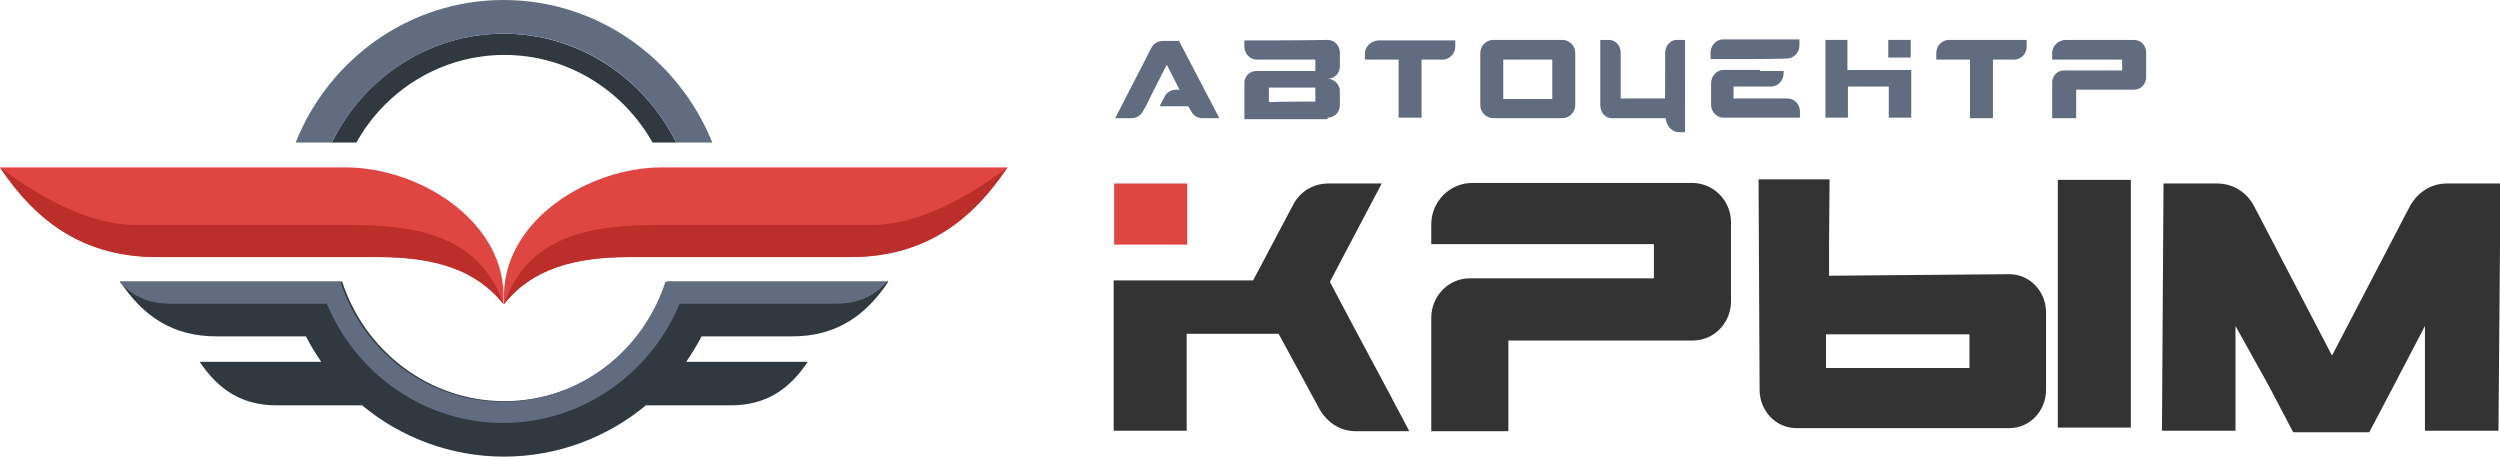
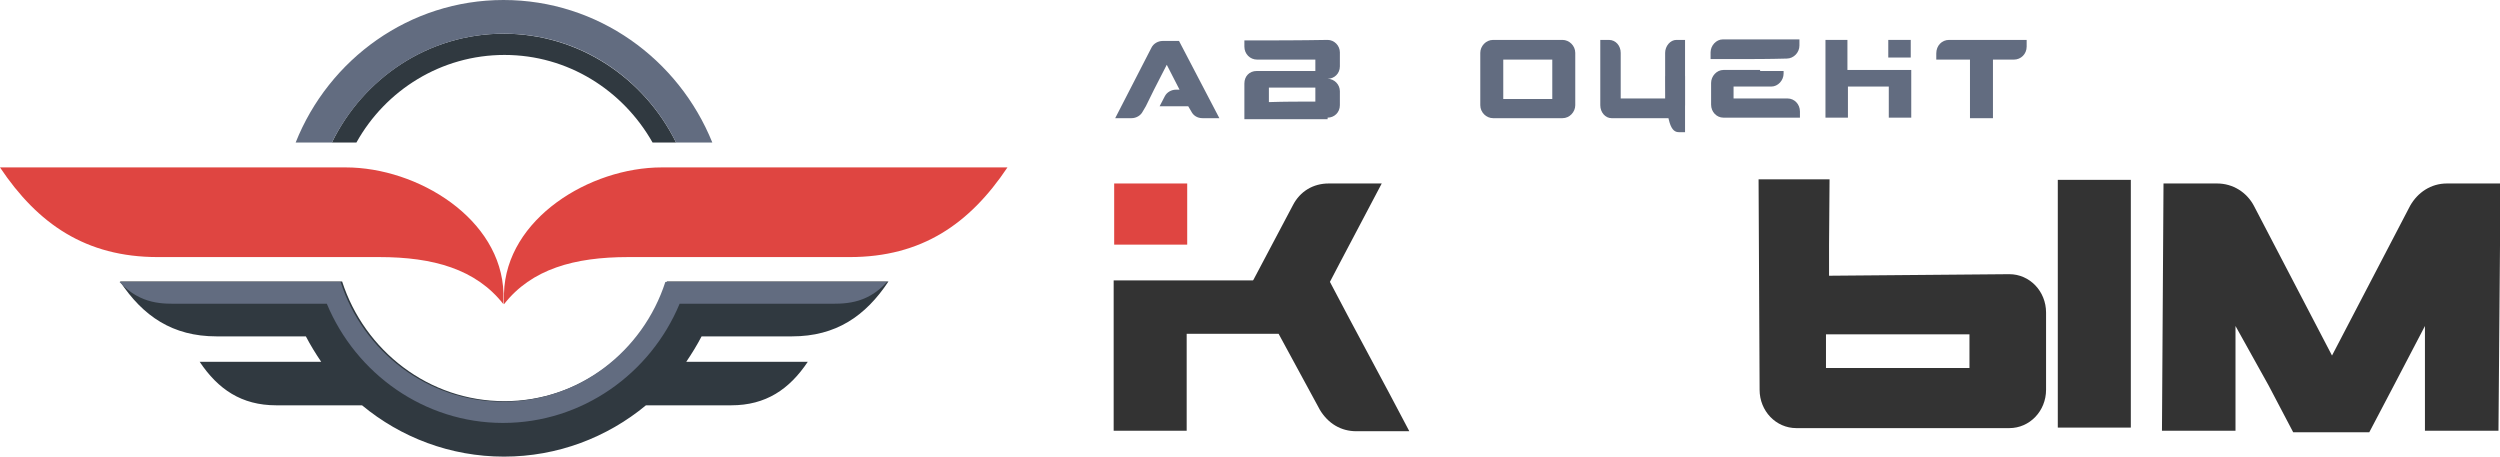
<svg xmlns="http://www.w3.org/2000/svg" width="219" height="40" viewBox="0 0 219 40" fill="none">
  <g clip-path="url(#clip0)">
    <path d="M116.299 10.306C116.881 10.306 117.373 9.852 117.373 9.217C117.373 8.581 117.373 8.627 117.373 7.991C117.373 7.401 116.881 6.901 116.299 6.901C116.881 6.901 117.373 6.447 117.373 5.812C117.373 5.176 117.373 5.221 117.373 4.586C117.373 3.995 116.881 3.496 116.299 3.496C113.839 3.541 111.468 3.541 109.008 3.541V4.086C109.008 4.722 109.5 5.221 110.126 5.221C111.826 5.221 113.526 5.221 115.225 5.221V6.22C113.481 6.22 111.781 6.22 110.081 6.22C109.455 6.22 109.008 6.674 109.008 7.31V9.989V10.034V10.079V10.125V10.17V10.216V10.261V10.306V10.352V10.397V10.443H109.142H109.232H109.321H109.411H109.5H109.589H109.679H109.768H109.947H109.992H110.037H110.126H110.26H110.35H110.439H110.529H110.618H110.708H110.752H110.842H110.931H111.021H116.299V10.306ZM111.155 7.673H115.225V8.899C113.884 8.899 112.497 8.899 111.155 8.944V7.673ZM109.008 9.989V10.034V10.079V10.125V10.17V10.216V9.989Z" fill="#626C80" />
-     <path d="M119.564 4.676V5.221H122.517C122.517 6.901 122.517 8.627 122.517 10.306H124.529C124.529 8.627 124.529 6.901 124.529 5.221H126.363C126.945 5.221 127.482 4.722 127.482 4.086V3.541C125.335 3.541 122.919 3.541 120.727 3.541C120.101 3.587 119.564 4.086 119.564 4.676Z" fill="#626C80" />
    <path d="M106.816 10.352H105.34C104.893 10.352 104.535 10.125 104.356 9.762L104.088 9.308H101.583L102.03 8.445C102.209 8.082 102.612 7.855 103.014 7.855H103.327L102.209 5.675L101.672 6.72L101.091 7.855L100.375 9.308L100.107 9.762C99.928 10.125 99.525 10.352 99.123 10.352H97.691L100.867 4.177C101.046 3.814 101.449 3.587 101.851 3.587H103.282L106.816 10.352Z" fill="#626C80" />
    <path d="M130.792 10.352C130.21 10.352 129.673 9.852 129.673 9.217C129.673 7.673 129.673 6.175 129.673 4.631C129.673 4.041 130.165 3.496 130.792 3.496C132.805 3.496 134.862 3.496 136.875 3.496C137.456 3.496 137.993 3.995 137.993 4.631C137.993 6.175 137.993 7.673 137.993 9.217C137.993 9.807 137.501 10.352 136.875 10.352C134.862 10.352 132.805 10.352 130.792 10.352ZM131.686 5.221C131.686 7.264 131.686 6.493 131.686 8.672C133.118 8.672 134.549 8.672 135.98 8.672C135.98 6.493 135.98 7.264 135.98 5.221C134.549 5.221 133.118 5.221 131.686 5.221Z" fill="#626C80" />
    <path d="M141.169 10.352C140.632 10.352 140.185 9.852 140.185 9.217V3.496H140.945C141.527 3.496 141.974 3.995 141.974 4.631V8.627C143.271 8.627 144.569 8.627 145.866 8.627V4.631C145.866 4.041 146.313 3.496 146.85 3.496H147.61V9.217C147.61 9.807 147.163 10.352 146.626 10.352C144.837 10.352 143.003 10.352 141.169 10.352Z" fill="#626C80" />
-     <path d="M147.61 11.578V6.674H145.911C145.911 9.308 145.866 7.582 145.911 10.216C145.911 10.988 146.447 11.578 147.074 11.578H147.61Z" fill="#626C80" />
+     <path d="M147.61 11.578V6.674H145.911C145.911 10.988 146.447 11.578 147.074 11.578H147.61Z" fill="#626C80" />
    <path d="M169.618 4.677V5.221H172.57C172.57 6.901 172.57 8.672 172.57 10.352H174.583C174.583 8.672 174.583 6.901 174.583 5.221H176.417C177.043 5.221 177.535 4.722 177.535 4.086V3.496C175.343 3.496 172.928 3.496 170.736 3.496C170.11 3.496 169.618 3.995 169.618 4.677Z" fill="#626C80" />
-     <path d="M186.928 7.855C187.51 7.855 188.002 7.401 188.002 6.765C188.002 6.129 188.002 5.221 188.002 4.586C188.002 3.995 187.555 3.496 186.928 3.496C184.915 3.496 182.903 3.496 180.89 3.496C180.263 3.541 179.771 4.041 179.771 4.631V5.221C181.829 5.221 183.842 5.221 185.9 5.221V6.175C184.2 6.175 182.545 6.175 180.845 6.175C180.263 6.129 179.771 6.629 179.771 7.219C179.771 8.218 179.771 9.262 179.771 10.352C180.487 10.352 181.158 10.352 181.874 10.352C181.874 9.444 181.874 8.763 181.874 7.855H186.928Z" fill="#626C80" />
    <path d="M159.866 3.496H161.835V6.129H162.505H165.458H167.426V10.306H165.458V7.582H161.879V10.306H159.911V3.496H159.866ZM165.413 5.04H167.381V3.496H165.413V5.04Z" fill="#626C80" />
    <path d="M151.815 5.176H149.847V4.586C149.847 3.995 150.339 3.451 150.92 3.451C153.202 3.451 155.304 3.451 157.63 3.451V3.995C157.63 4.586 157.138 5.131 156.512 5.131C154.946 5.176 153.47 5.176 151.815 5.176ZM154.186 6.22H156.243V6.447C156.243 7.037 155.751 7.582 155.17 7.582C154.096 7.582 153.067 7.582 151.86 7.582C151.86 8.036 151.86 8.173 151.86 8.627C153.559 8.627 154.991 8.627 156.601 8.627C157.183 8.627 157.675 9.126 157.675 9.762V10.306C155.304 10.306 153.202 10.306 150.965 10.306C150.384 10.306 149.892 9.807 149.892 9.171V7.264C149.892 6.674 150.384 6.129 150.965 6.129H154.186V6.22Z" fill="#626C80" />
    <path d="M44.104 2.951C50.724 2.951 56.45 6.856 59.223 12.486H57.3H57.165C54.571 7.9 49.74 4.813 44.194 4.813C38.647 4.813 33.771 7.9 31.222 12.486H31.088H29.075C31.803 6.856 37.529 2.951 44.104 2.951ZM61.46 29.466C61.057 30.238 60.61 30.965 60.118 31.691H70.763C69.153 34.098 67.096 35.505 64.054 35.505H56.584C53.184 38.32 48.846 40 44.149 40C39.452 40 35.113 38.32 31.714 35.505H24.199C21.157 35.505 19.1 34.098 17.49 31.691H28.135C27.643 30.965 27.196 30.238 26.794 29.466H18.966C15.119 29.466 12.524 27.696 10.512 24.654H25.004H29.969C31.938 30.738 37.574 35.142 44.194 35.142C50.814 35.142 56.45 30.738 58.418 24.654H58.865H77.831C75.818 27.696 73.224 29.466 69.377 29.466H61.46Z" fill="#303940" />
    <path d="M0 14.665C3.31 19.614 7.515 22.52 13.822 22.52H33.235C37.931 22.52 41.689 23.564 44.104 26.651V25.698C43.925 19.16 36.59 14.665 30.282 14.665H0ZM88.253 14.665C84.943 19.614 80.738 22.52 74.431 22.52H55.018C50.322 22.52 46.564 23.564 44.149 26.651V25.698C44.328 19.16 51.664 14.665 57.971 14.665H88.253Z" fill="#DF4541" />
-     <path d="M88.253 14.665C84.943 19.614 80.738 22.52 74.431 22.52H55.018C50.322 22.52 46.564 23.564 44.149 26.651C46.341 20.295 52.379 19.705 57.971 19.705H76.534C80.246 19.66 84.496 17.526 88.253 14.665ZM0 14.665C3.31 19.614 7.515 22.52 13.822 22.52H33.235C37.931 22.52 41.689 23.564 44.104 26.651C41.912 20.295 35.874 19.705 30.282 19.705H11.719C8.007 19.66 3.757 17.526 0 14.665Z" fill="#BB2E29" />
    <path d="M28.628 26.606H15.745C14.358 26.606 12.346 26.742 10.467 24.699H27.912H29.835C31.803 30.783 37.439 35.187 44.059 35.187C50.679 35.187 56.316 30.783 58.284 24.699H58.731H77.697C75.863 26.742 73.805 26.606 72.418 26.606H59.536C56.986 32.736 50.993 37.049 44.059 37.049C37.171 37.049 31.177 32.736 28.628 26.606ZM44.104 0C52.379 0 59.447 5.176 62.399 12.486H59.223C56.45 6.856 50.769 2.951 44.149 2.951C37.529 2.951 31.848 6.856 29.075 12.486H25.899C28.806 5.176 35.874 0 44.104 0Z" fill="#626C80" />
    <path fill-rule="evenodd" clip-rule="evenodd" d="M116.165 25.335L117.328 23.11L121.04 16.073H116.388C115.047 16.073 113.884 16.754 113.257 17.98L109.366 25.335H116.165Z" fill="#333333" />
    <path fill-rule="evenodd" clip-rule="evenodd" d="M118.804 37.775H123.456C121.13 33.326 118.759 29.012 116.433 24.563H107.711H103.953H97.557V37.73H103.953V29.239H112.005L115.628 35.914C116.344 37.094 117.462 37.775 118.804 37.775Z" fill="#333333" />
    <path d="M103.999 16.073H97.602V21.43H103.999V16.073Z" fill="#DF4541" />
-     <path fill-rule="evenodd" clip-rule="evenodd" d="M148.281 29.83C150.16 29.83 151.636 28.286 151.636 26.379C151.636 24.336 151.636 21.521 151.636 19.478C151.636 17.571 150.115 16.027 148.237 16.027C141.795 16.027 135.354 16.027 128.958 16.027C126.99 16.027 125.379 17.662 125.379 19.66V21.385C131.865 21.385 138.396 21.385 144.882 21.385V24.381C139.514 24.381 134.146 24.381 128.734 24.381C126.9 24.381 125.379 25.925 125.379 27.832C125.379 31.101 125.379 34.461 125.379 37.775C127.616 37.775 129.852 37.775 132.134 37.775C132.134 34.87 132.134 32.736 132.134 29.83H148.281Z" fill="#333333" />
    <path d="M212.425 28.558V31.828V37.73H218.866L219.045 16.073H214.348C212.961 16.073 211.798 16.845 211.127 18.025L204.284 31.146L197.44 18.025C196.814 16.845 195.606 16.073 194.219 16.073H189.523L189.388 37.73H195.83V31.828V28.558L198.737 33.78L200.884 37.866H207.549L209.696 33.78L212.425 28.558Z" fill="#333333" />
    <path d="M186.66 15.755H180.263V37.457H186.66V15.755Z" fill="#333333" />
    <path fill-rule="evenodd" clip-rule="evenodd" d="M160.224 21.476V24.154L176.014 24.018C177.803 24.018 179.235 25.517 179.235 27.378C179.235 29.376 179.235 32.145 179.235 34.143C179.235 36.005 177.803 37.503 176.014 37.503C169.797 37.503 163.579 37.503 157.362 37.503C155.572 37.503 154.141 36.005 154.141 34.143L154.051 15.709C154.409 15.709 155.706 15.709 157.496 15.709H160.09H160.269L160.224 21.476ZM172.525 32.236V29.285H159.956V32.236C164.161 32.236 168.32 32.236 172.525 32.236Z" fill="#333333" />
  </g>
  <defs>
    <clipPath id="clip0">
      <rect width="219" height="40" fill="white" />
    </clipPath>
  </defs>
</svg>